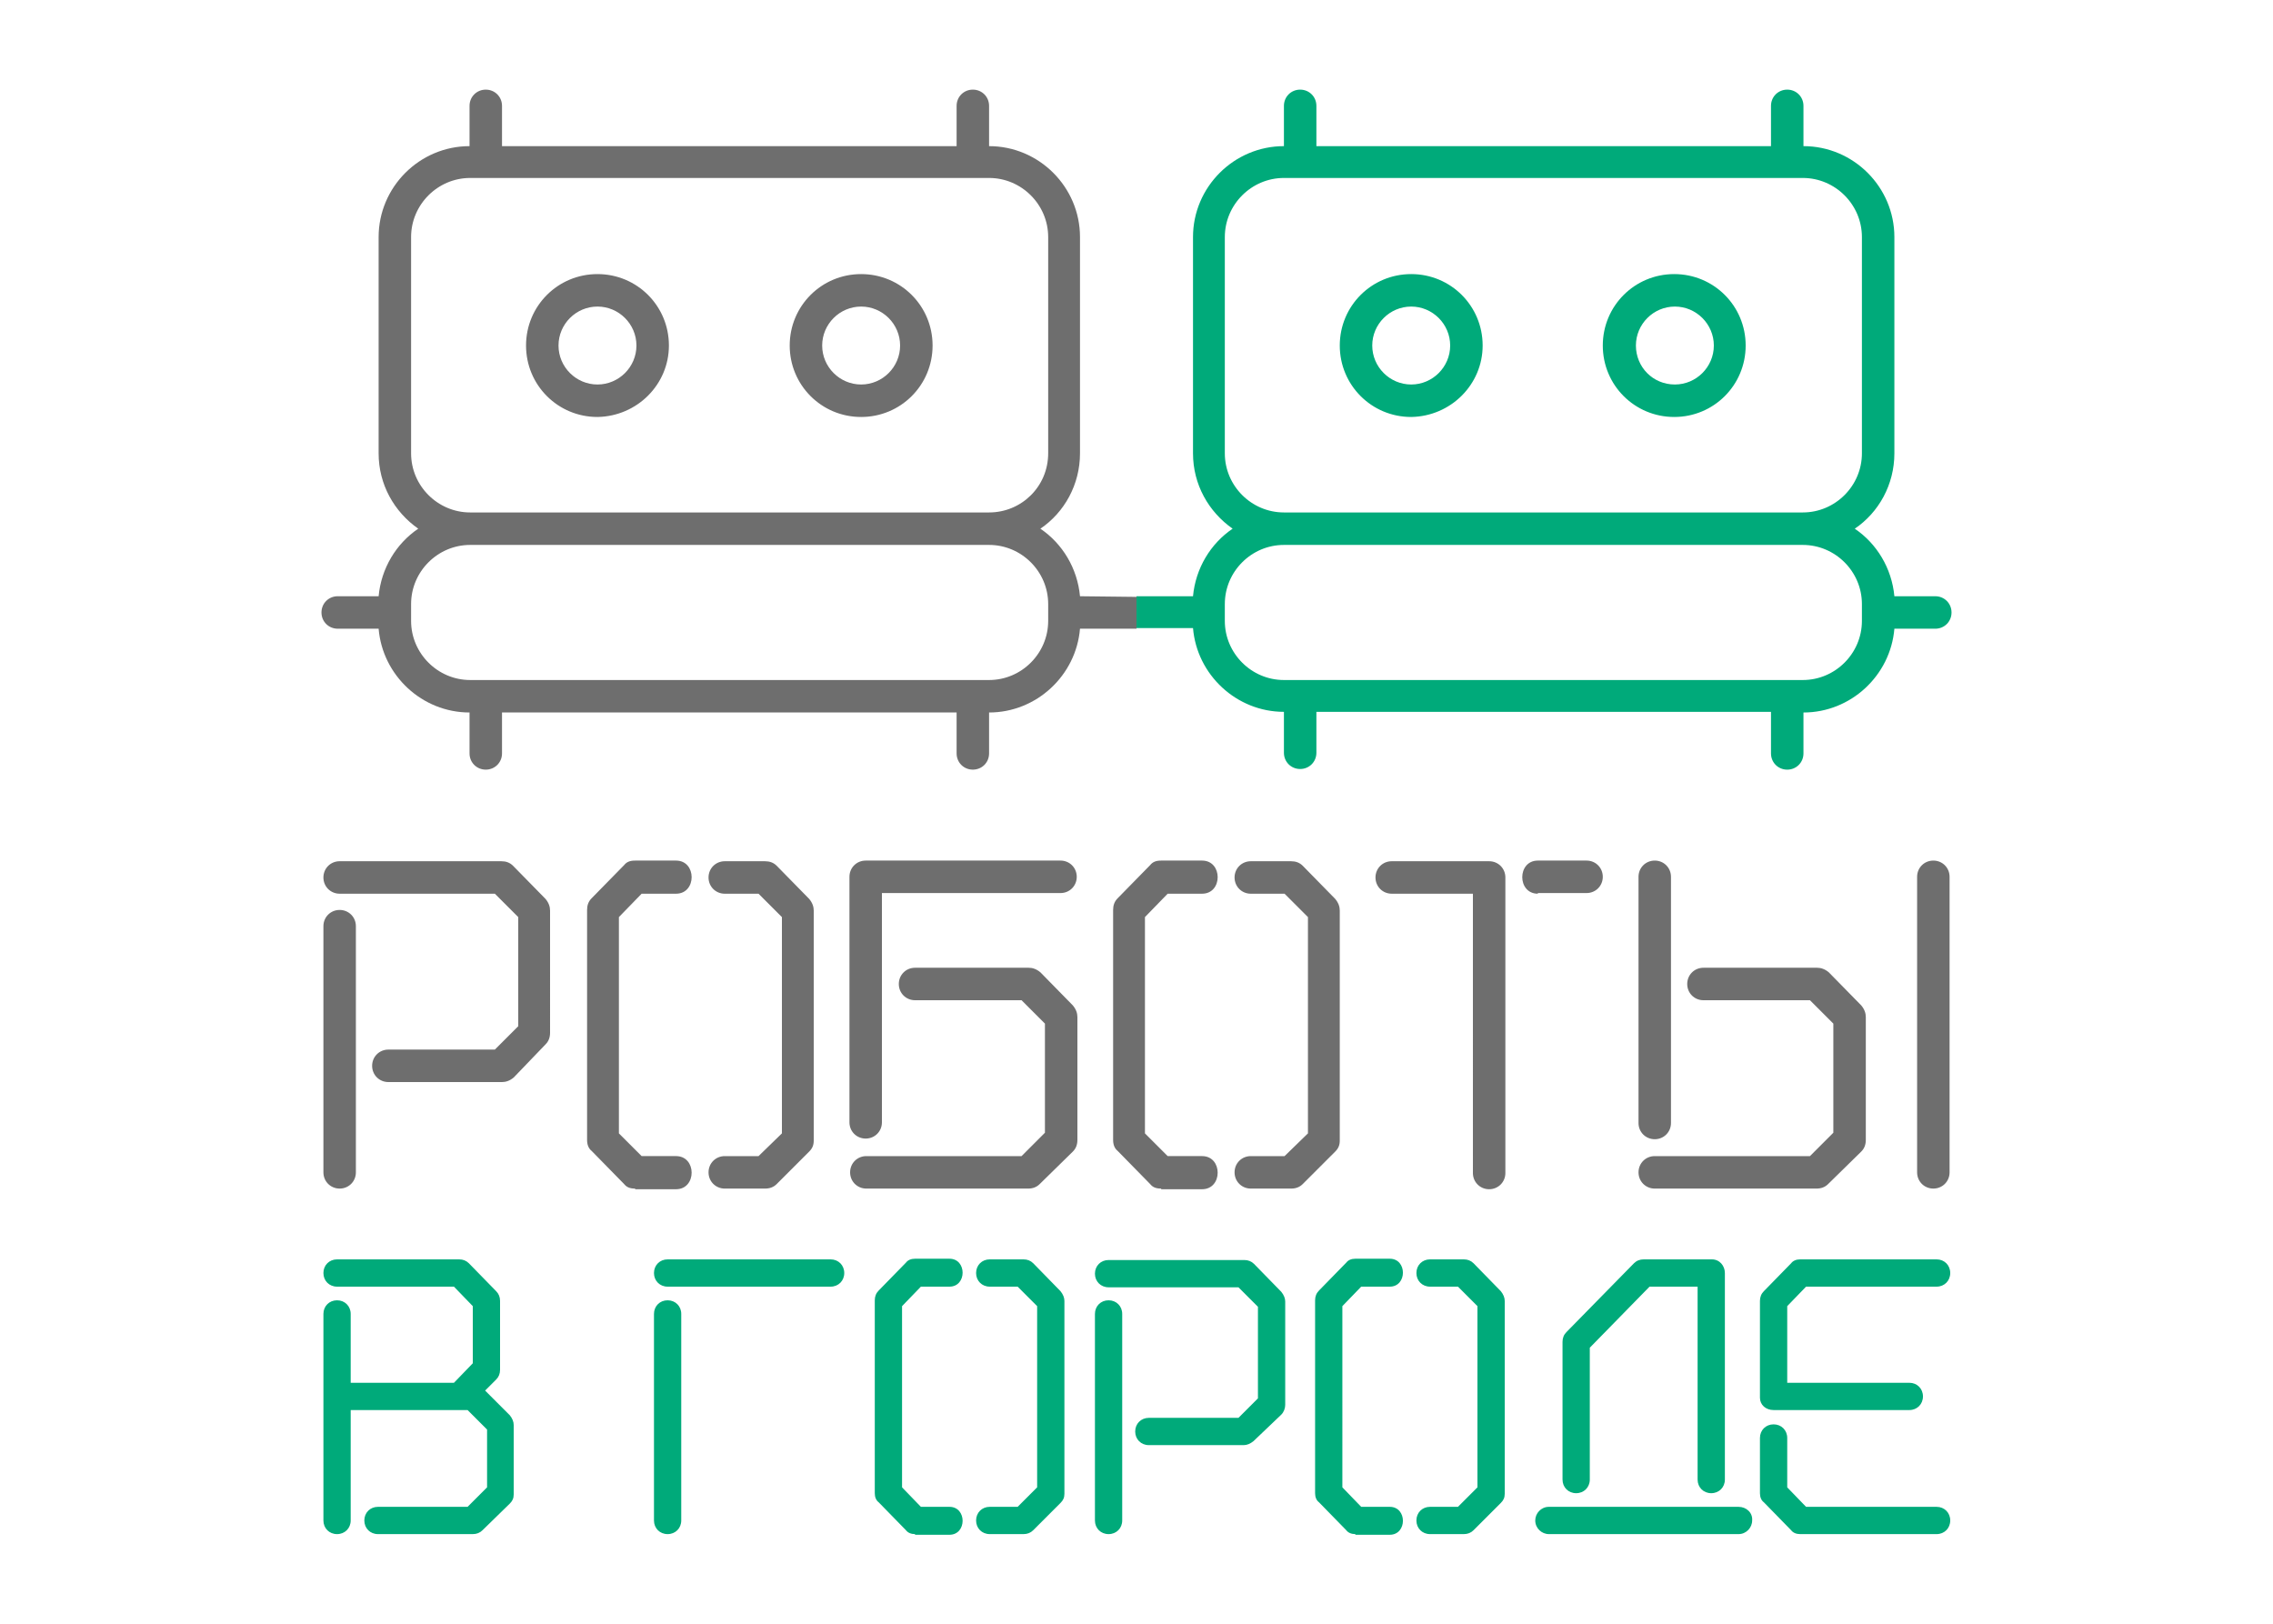
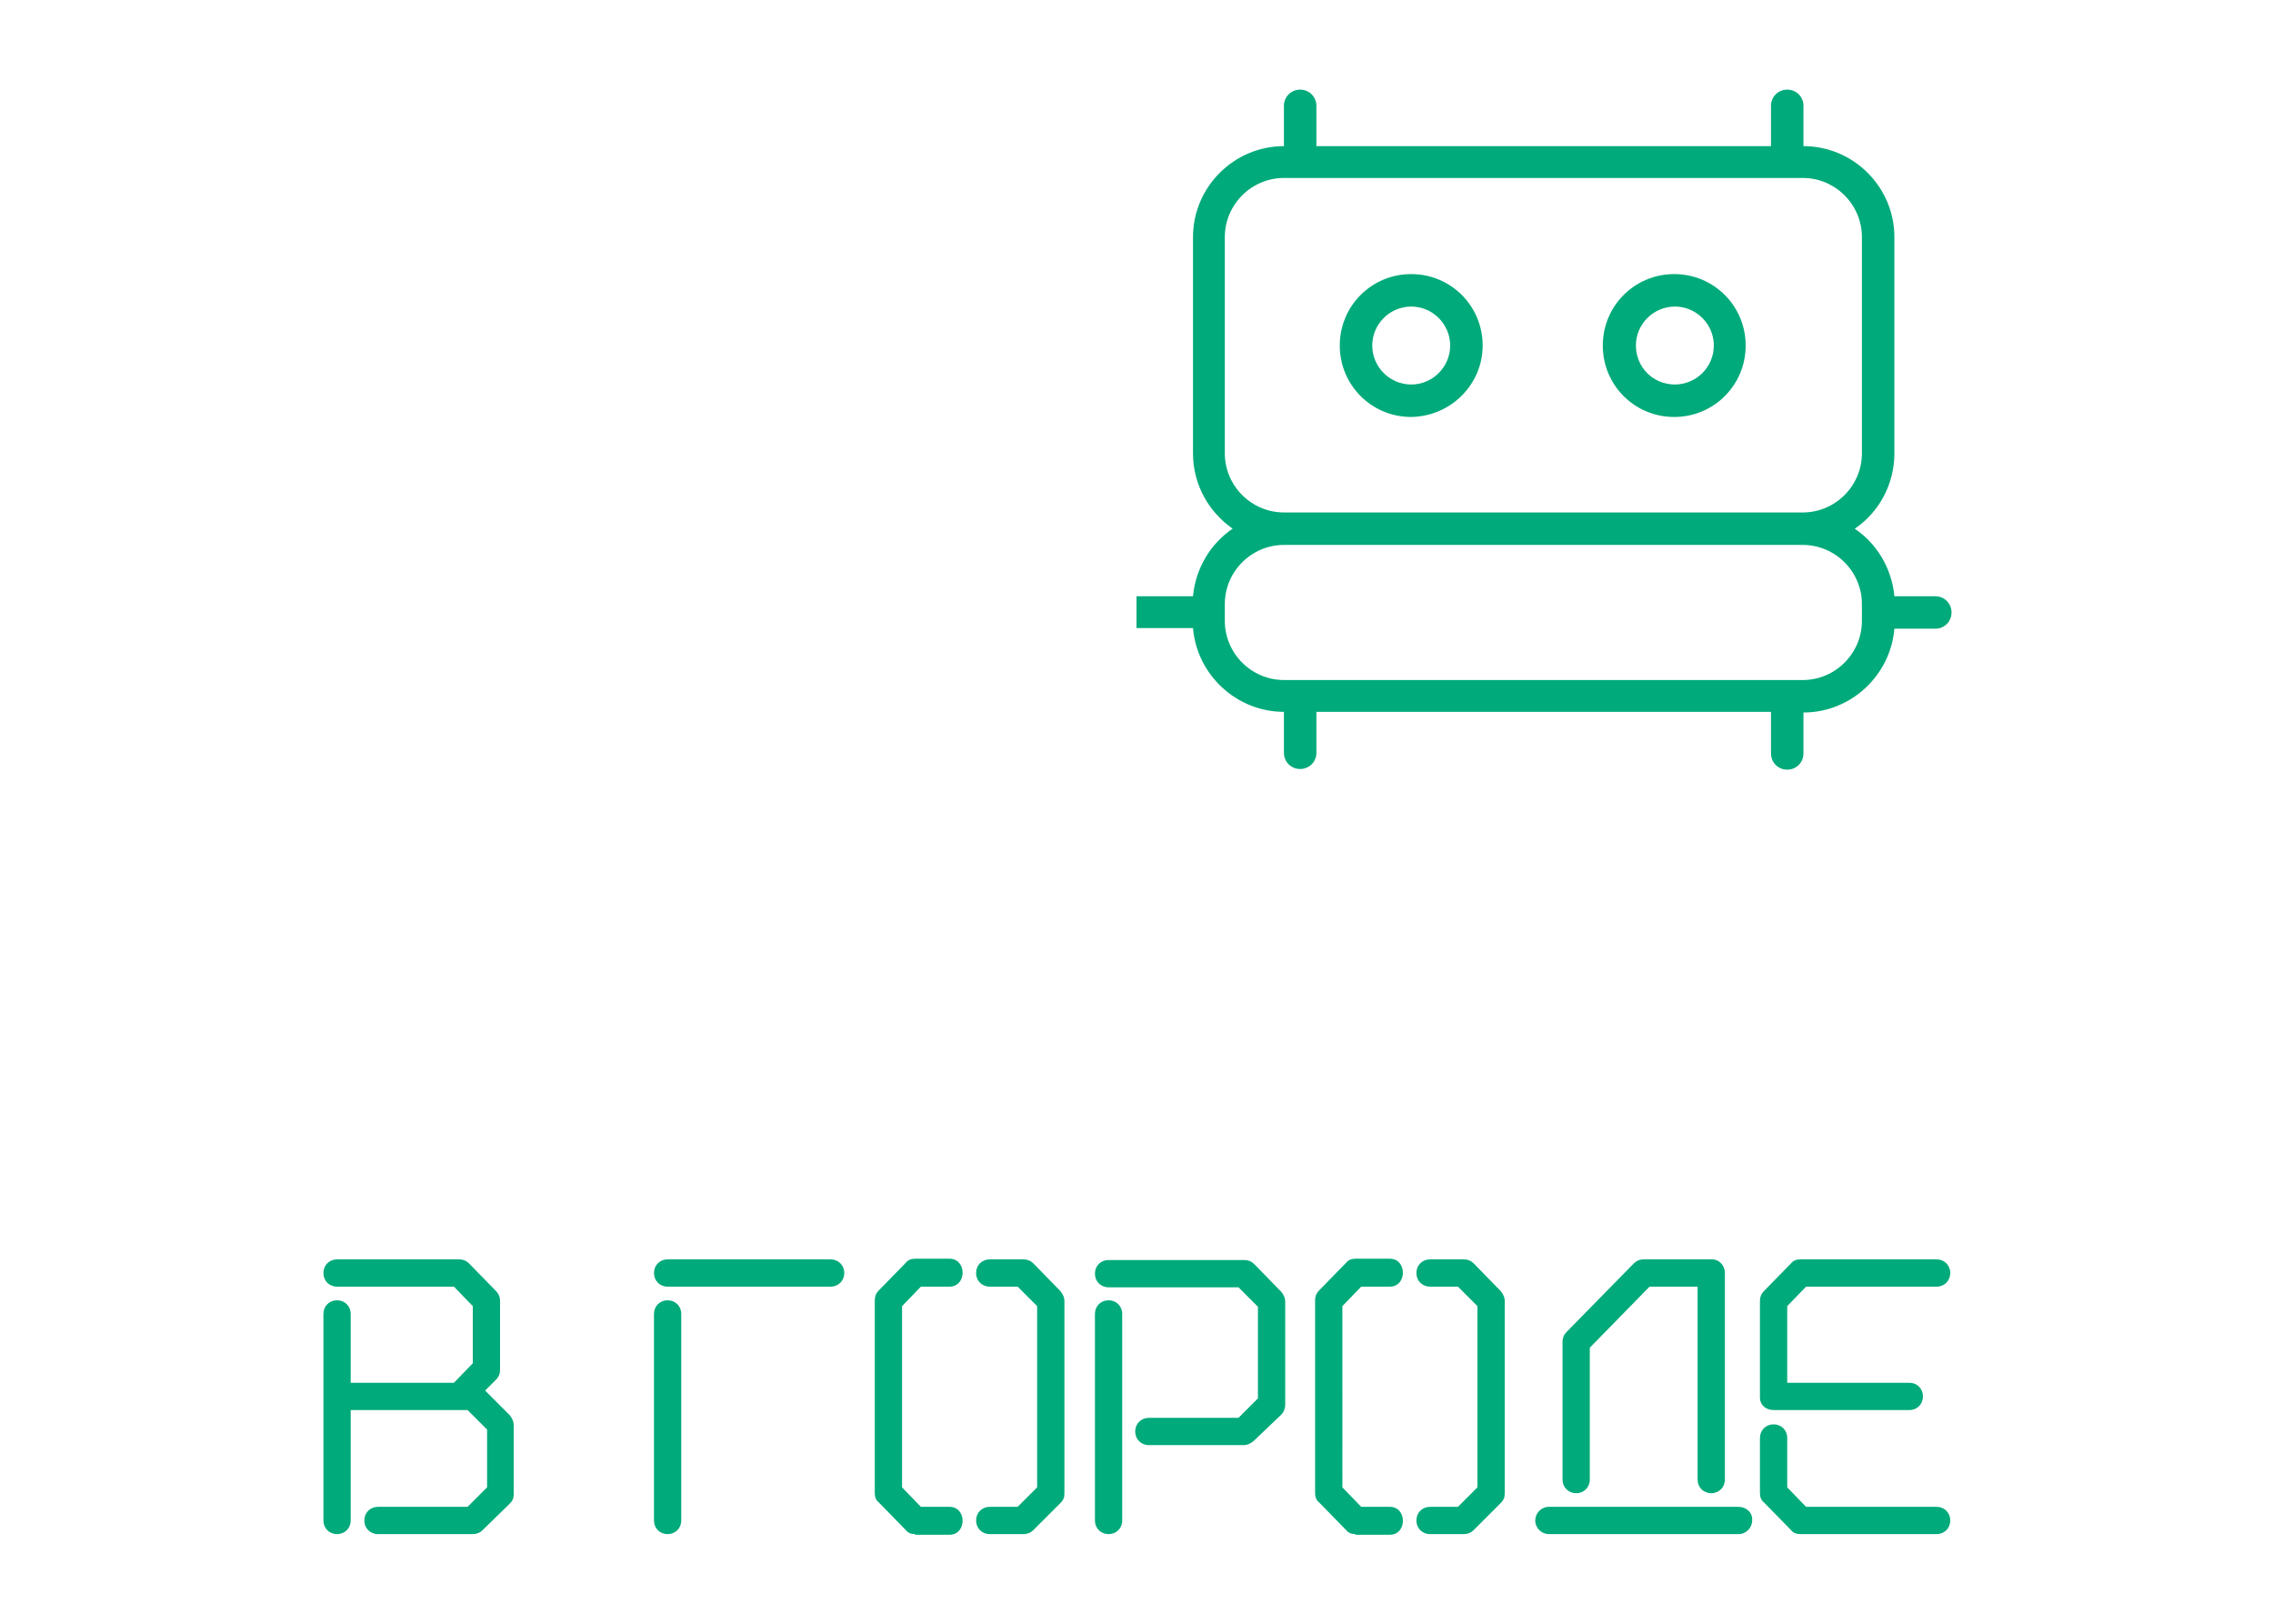
<svg xmlns="http://www.w3.org/2000/svg" id="Слой_1" x="0px" y="0px" width="350px" height="250px" viewBox="0 0 350 250" style="enable-background:new 0 0 350 250;" xml:space="preserve">
  <style type="text/css"> .st0{fill:#FFFFFF;} .st1{fill:#6E6E6E;} .st2{fill:#00AA7A;} .st3{fill-rule:evenodd;clip-rule:evenodd;fill:#6E6E6E;} .st4{fill-rule:evenodd;clip-rule:evenodd;fill:#00AA7A;} </style>
  <rect y="0" class="st0" width="350" height="250" />
  <g>
-     <path class="st1" d="M79.1,165.9c-0.6,0.5-1.2,0.7-1.8,0.7H59.8c-1.4,0-2.5-1.1-2.5-2.5c0-1.4,1.1-2.5,2.5-2.5h16.4l3.6-3.6v-16.8 l-3.6-3.6H52.3c-1.4,0-2.5-1.1-2.5-2.5c0-1.4,1.1-2.5,2.5-2.5h24.9c0.7,0,1.3,0.2,1.8,0.7l5,5.1c0.5,0.6,0.7,1.2,0.7,1.8V159 c0,0.7-0.2,1.3-0.7,1.8L79.1,165.9z M49.8,142.6c0-1.4,1.1-2.5,2.5-2.5c1.4,0,2.5,1.1,2.5,2.5v37.9c0,1.4-1.1,2.5-2.5,2.5 c-1.4,0-2.5-1.1-2.5-2.5V142.6z M97.8,183c-0.8,0-1.3-0.2-1.7-0.7l-5-5.1c-0.5-0.4-0.7-1-0.7-1.7v-35.4c0-0.7,0.2-1.3,0.7-1.8 l5-5.1c0.4-0.5,0.9-0.7,1.7-0.7h6.3c3.2,0,3.2,5.1,0,5.1h-5.3l-3.5,3.6v33.3l3.5,3.5h5.3c3.2,0,3.2,5.1,0,5.1H97.8z M119.6,182.3 c-0.5,0.5-1.1,0.7-1.8,0.7h-6.2c-1.4,0-2.5-1.1-2.5-2.5c0-1.4,1.1-2.5,2.5-2.5h5.2l3.6-3.5v-33.3l-3.6-3.6h-5.2 c-1.4,0-2.5-1.1-2.5-2.5c0-1.4,1.1-2.5,2.5-2.5h6.2c0.7,0,1.3,0.2,1.8,0.7l5,5.1c0.5,0.6,0.7,1.2,0.7,1.8v35.4 c0,0.7-0.2,1.2-0.7,1.7L119.6,182.3z M160.1,182.3c-0.5,0.5-1.1,0.7-1.8,0.7h-24.9c-1.4,0-2.5-1.1-2.5-2.5c0-1.4,1.1-2.5,2.5-2.5 h23.9l3.6-3.6v-16.8l-3.6-3.6h-16.4c-1.4,0-2.5-1.1-2.5-2.5c0-1.4,1.1-2.5,2.5-2.5h17.5c0.6,0,1.2,0.2,1.8,0.7l5,5.1 c0.5,0.6,0.7,1.2,0.7,1.8v18.9c0,0.7-0.2,1.3-0.7,1.8L160.1,182.3z M130.8,135c0-1.4,1.1-2.5,2.5-2.5h30c1.4,0,2.5,1.1,2.5,2.5 c0,1.4-1.1,2.5-2.5,2.5h-27.5v35.3c0,1.4-1.1,2.5-2.5,2.5c-1.4,0-2.5-1.1-2.5-2.5V135z M178.8,183c-0.8,0-1.3-0.2-1.7-0.7l-5-5.1 c-0.5-0.4-0.7-1-0.7-1.7v-35.4c0-0.7,0.2-1.3,0.7-1.8l5-5.1c0.4-0.5,0.9-0.7,1.7-0.7h6.3c3.2,0,3.2,5.1,0,5.1h-5.3l-3.5,3.6v33.3 l3.5,3.5h5.3c3.2,0,3.2,5.1,0,5.1H178.8z M200.6,182.3c-0.5,0.5-1.1,0.7-1.8,0.7h-6.2c-1.4,0-2.5-1.1-2.5-2.5 c0-1.4,1.1-2.5,2.5-2.5h5.2l3.6-3.5v-33.3l-3.6-3.6h-5.2c-1.4,0-2.5-1.1-2.5-2.5c0-1.4,1.1-2.5,2.5-2.5h6.2c0.7,0,1.3,0.2,1.8,0.7 l5,5.1c0.5,0.6,0.7,1.2,0.7,1.8v35.4c0,0.7-0.2,1.2-0.7,1.7L200.6,182.3z M226.8,137.6h-12.5c-1.4,0-2.5-1.1-2.5-2.5 c0-1.4,1.1-2.5,2.5-2.5h15c1.4,0,2.5,1.1,2.5,2.5v45.5c0,1.4-1.1,2.5-2.5,2.5s-2.5-1.1-2.5-2.5V137.6z M236.8,137.6 c-3.2,0-3.2-5.1,0-5.1h7.5c1.4,0,2.5,1.1,2.5,2.5c0,1.4-1.1,2.5-2.5,2.5H236.8z M281.5,182.3c-0.5,0.5-1.1,0.7-1.8,0.7h-24.9 c-1.4,0-2.5-1.1-2.5-2.5c0-1.4,1.1-2.5,2.5-2.5h23.9l3.6-3.6v-16.8l-3.6-3.6h-16.4c-1.4,0-2.5-1.1-2.5-2.5c0-1.4,1.1-2.5,2.5-2.5 h17.5c0.6,0,1.2,0.2,1.8,0.7l5,5.1c0.5,0.6,0.7,1.2,0.7,1.8v18.9c0,0.7-0.2,1.3-0.7,1.8L281.5,182.3z M252.3,135 c0-1.4,1.1-2.5,2.5-2.5c1.4,0,2.5,1.1,2.5,2.5v37.9c0,1.4-1.1,2.5-2.5,2.5c-1.4,0-2.5-1.1-2.5-2.5V135z M295.2,135 c0-1.4,1.1-2.5,2.5-2.5c1.4,0,2.5,1.1,2.5,2.5v45.5c0,1.4-1.1,2.5-2.5,2.5c-1.4,0-2.5-1.1-2.5-2.5V135z" />
    <path class="st2" d="M74.3,235.6c-0.4,0.4-0.9,0.6-1.5,0.6H58.2c-1.2,0-2.1-0.9-2.1-2.1c0-1.2,0.9-2.1,2.1-2.1h13.8l3-3v-8.9l-3-3 H54v17c0,1.2-0.9,2.1-2.1,2.1c-1.2,0-2.1-0.9-2.1-2.1v-31.8c0-1.2,0.9-2.1,2.1-2.1c1.2,0,2.1,0.9,2.1,2.1v10.6h15.9l2.9-3v-8.8 l-2.9-3h-18c-1.2,0-2.1-0.9-2.1-2.1c0-1.2,0.9-2.1,2.1-2.1h18.8c0.6,0,1.1,0.2,1.5,0.6l4.2,4.3c0.4,0.4,0.6,0.9,0.6,1.5v10.6 c0,0.6-0.2,1.1-0.6,1.5l-1.7,1.7l3.8,3.8c0.4,0.5,0.6,1,0.6,1.5v10.7c0,0.6-0.2,1-0.6,1.4L74.3,235.6z M102.8,198.1 c-1.2,0-2.1-0.9-2.1-2.1c0-1.2,0.9-2.1,2.1-2.1h25.1c1.2,0,2.1,0.9,2.1,2.1c0,1.2-0.9,2.1-2.1,2.1H102.8z M100.7,202.3 c0-1.2,0.9-2.1,2.1-2.1c1.2,0,2.1,0.9,2.1,2.1v31.8c0,1.2-0.9,2.1-2.1,2.1c-1.2,0-2.1-0.9-2.1-2.1V202.3z M140.9,236.2 c-0.6,0-1.1-0.2-1.4-0.6l-4.2-4.3c-0.4-0.3-0.6-0.8-0.6-1.4v-29.7c0-0.6,0.2-1.1,0.6-1.5l4.2-4.3c0.3-0.4,0.8-0.6,1.4-0.6h5.3 c2.7,0,2.7,4.3,0,4.3h-4.4l-2.9,3V229l2.9,3h4.4c2.7,0,2.7,4.3,0,4.3H140.9z M159.1,235.6c-0.4,0.4-0.9,0.6-1.5,0.6h-5.2 c-1.2,0-2.1-0.9-2.1-2.1c0-1.2,0.9-2.1,2.1-2.1h4.3l3-3v-27.9l-3-3h-4.3c-1.2,0-2.1-0.9-2.1-2.1c0-1.2,0.9-2.1,2.1-2.1h5.2 c0.6,0,1.1,0.2,1.5,0.6l4.2,4.3c0.4,0.5,0.6,1,0.6,1.5v29.7c0,0.6-0.2,1-0.6,1.4L159.1,235.6z M193,221.9c-0.5,0.4-1,0.6-1.5,0.6 h-14.6c-1.2,0-2.1-0.9-2.1-2.1c0-1.2,0.9-2.1,2.1-2.1h13.8l3-3v-14.1l-3-3h-20c-1.2,0-2.1-0.9-2.1-2.1c0-1.2,0.9-2.1,2.1-2.1h20.9 c0.6,0,1.1,0.2,1.5,0.6l4.2,4.3c0.4,0.5,0.6,1,0.6,1.5v15.9c0,0.5-0.2,1.1-0.6,1.5L193,221.9z M168.6,202.3c0-1.2,0.9-2.1,2.1-2.1 c1.2,0,2.1,0.9,2.1,2.1v31.8c0,1.2-0.9,2.1-2.1,2.1c-1.2,0-2.1-0.9-2.1-2.1V202.3z M208.7,236.2c-0.6,0-1.1-0.2-1.4-0.6l-4.2-4.3 c-0.4-0.3-0.6-0.8-0.6-1.4v-29.7c0-0.6,0.2-1.1,0.6-1.5l4.2-4.3c0.3-0.4,0.8-0.6,1.4-0.6h5.3c2.7,0,2.7,4.3,0,4.3h-4.4l-2.9,3V229 l2.9,3h4.4c2.7,0,2.7,4.3,0,4.3H208.7z M226.9,235.6c-0.4,0.4-0.9,0.6-1.5,0.6h-5.2c-1.2,0-2.1-0.9-2.1-2.1c0-1.2,0.9-2.1,2.1-2.1 h4.3l3-3v-27.9l-3-3h-4.3c-1.2,0-2.1-0.9-2.1-2.1c0-1.2,0.9-2.1,2.1-2.1h5.2c0.6,0,1.1,0.2,1.5,0.6l4.2,4.3c0.4,0.5,0.6,1,0.6,1.5 v29.7c0,0.6-0.2,1-0.6,1.4L226.9,235.6z M261.5,198.1H254l-9.2,9.4v20.3c0,1.2-0.9,2.1-2.1,2.1c-1.2,0-2.1-0.9-2.1-2.1v-21.2 c0-0.6,0.2-1.1,0.6-1.5l10.4-10.6c0.4-0.4,0.9-0.6,1.5-0.6h10.5c1.2,0,2,1,2,2.1v31.8c0,1.2-0.9,2.1-2.1,2.1 c-1.2,0-2.1-0.9-2.1-2.1V198.1z M267.7,232h-29.2c-1.2,0-2.1,1-2.1,2.1c0,1.2,1,2.1,2.1,2.1h29.2c1.2,0,2.1-1,2.1-2.1 C269.9,232.9,268.9,232,267.7,232z M271,221.4v8.5c0,0.6,0.2,1.1,0.6,1.4l4.2,4.3c0.3,0.4,0.8,0.6,1.4,0.6h21 c1.2,0,2.1-0.9,2.1-2.1c0-1.2-0.9-2.1-2.1-2.1h-20.1l-2.9-3v-7.6c0-1.2-0.9-2.1-2.1-2.1C271.9,219.3,271,220.2,271,221.4z M273.1,217.1h20.9c1.2,0,2.1-0.9,2.1-2.1c0-1.2-0.9-2.1-2.1-2.1h-18.8v-11.8l2.9-3h20.1c1.2,0,2.1-0.9,2.1-2.1 c0-1.2-0.9-2.1-2.1-2.1h-21c-0.6,0-1.1,0.2-1.4,0.6l-4.2,4.3c-0.4,0.4-0.6,0.9-0.6,1.5v14.9C271,216.3,271.9,217.1,273.1,217.1z" />
-     <path class="st3" d="M126.6,53.2c0-3.3,2.7-6,6-6c3.3,0,6,2.7,6,6c0,3.3-2.7,6-6,6C129.3,59.2,126.6,56.5,126.6,53.2 M143.6,53.2 c0-6.1-4.9-11-11-11c-6.1,0-11,4.9-11,11c0,6.1,4.9,11,11,11C138.7,64.2,143.6,59.3,143.6,53.2z M92,47.2c3.3,0,6,2.7,6,6 c0,3.3-2.7,6-6,6c-3.3,0-6-2.7-6-6C86,49.9,88.7,47.2,92,47.2z M103,53.2c0-6.1-4.9-11-11-11c-6.1,0-11,4.9-11,11 c0,6.1,4.9,11,11,11C98.1,64.1,103,59.2,103,53.2z M152.3,78.9H72.4c-5,0-9.1-4.1-9.1-9.1V36.5c0-5,4.1-9.1,9.1-9.1h4.9h75 c5,0,9.1,4.1,9.1,9.1v33.3C161.4,74.9,157.3,78.9,152.3,78.9z M166.3,91.8c-0.4-4.3-2.7-8.1-6.1-10.4c3.7-2.5,6.1-6.8,6.1-11.6 V36.5c0-7.7-6.3-14-14-14h0v-2.4v-2.5v-1.3c0-1.4-1.1-2.5-2.5-2.5c-1.4,0-2.5,1.1-2.5,2.5v0.4v3.4v2.4h-70v-2.4v-3.2v-0.6 c0-1.4-1.1-2.5-2.5-2.5c-1.4,0-2.5,1.1-2.5,2.5v0.6v3.2v2.4c-7.7,0-14,6.3-14,14v33.3c0,4.8,2.4,9,6.1,11.6 c-3.4,2.3-5.7,6.1-6.1,10.4v0h-6.3c-1.4,0-2.5,1.1-2.5,2.5c0,1.4,1.1,2.5,2.5,2.5h6.3c0.6,7.2,6.7,12.9,14,12.9v2.5v3.2v0.6 c0,1.4,1.1,2.5,2.5,2.5c1.4,0,2.5-1.1,2.5-2.5v-0.6v-3.2v-2.5h70v2.5v3.4v0.4c0,1.4,1.1,2.5,2.5,2.5c1.4,0,2.5-1.1,2.5-2.5v-1.3 v-2.5v-2.5c7.3,0,13.4-5.7,14-12.9h8.7v-4.9L166.3,91.8L166.3,91.8z M72.4,83.9h79.9c5,0,9.1,4.1,9.1,9.1v2.6c0,5-4.1,9.1-9.1,9.1 H72.4c-5,0-9.1-4.1-9.1-9.1V93C63.3,88,67.4,83.9,72.4,83.9z" />
    <path class="st4" d="M251.9,53.2c0-3.3,2.7-6,6-6c3.3,0,6,2.7,6,6c0,3.3-2.7,6-6,6C254.5,59.2,251.9,56.5,251.9,53.2 M268.8,53.2 c0-6.1-4.9-11-11-11c-6.1,0-11,4.9-11,11c0,6.1,4.9,11,11,11C263.9,64.2,268.8,59.3,268.8,53.2z M217.3,47.2c3.3,0,6,2.7,6,6 c0,3.3-2.7,6-6,6c-3.3,0-6-2.7-6-6C211.3,49.9,214,47.2,217.3,47.2z M228.3,53.2c0-6.1-4.9-11-11-11c-6.1,0-11,4.9-11,11 c0,6.1,4.9,11,11,11C223.4,64.1,228.3,59.2,228.3,53.2z M277.6,83.9c5,0,9.1,4.1,9.1,9.1v2.6c0,5-4.1,9.1-9.1,9.1h-79.9 c-5,0-9.1-4.1-9.1-9.1V93c0-5,4.1-9.1,9.1-9.1H277.6z M291.7,36.5c0-7.7-6.3-14-14-14h0v-2.4v-2.5v-1.3c0-1.4-1.1-2.5-2.5-2.5 c-1.4,0-2.5,1.1-2.5,2.5v0.4v3.4v2.4h-70v-2.4v-3.2v-0.6c0-1.4-1.1-2.5-2.5-2.5c-1.4,0-2.5,1.1-2.5,2.5v0.6v3.2v2.4 c-7.7,0-14,6.3-14,14v33.3c0,4.8,2.4,9,6.1,11.6c-3.4,2.3-5.7,6.1-6.1,10.4v0l-8.7,0v4.9l8.7,0c0.6,7.2,6.7,12.9,14,12.9v2.5v2.3 v1.5c0,1.4,1.1,2.5,2.5,2.5c1.4,0,2.5-1.1,2.5-2.5v-1.5v-2.3v-2.5h70v2.5v1.7v2.2c0,1.4,1.1,2.5,2.5,2.5c1.4,0,2.5-1.1,2.5-2.5 v-2.5v-1.3v-2.5c7.3,0,13.4-5.7,14-12.9h6.3c1.4,0,2.5-1.1,2.5-2.5c0-1.4-1.1-2.5-2.5-2.5h-6.3v0c-0.4-4.3-2.7-8.1-6.1-10.4 c3.7-2.5,6.1-6.8,6.1-11.6V36.5z M202.6,27.4h75c5,0,9.1,4.1,9.1,9.1v33.3c0,5-4.1,9.1-9.1,9.1h-79.9c-5,0-9.1-4.1-9.1-9.1V36.5 c0-5,4.1-9.1,9.1-9.1H202.6z" />
  </g>
</svg>